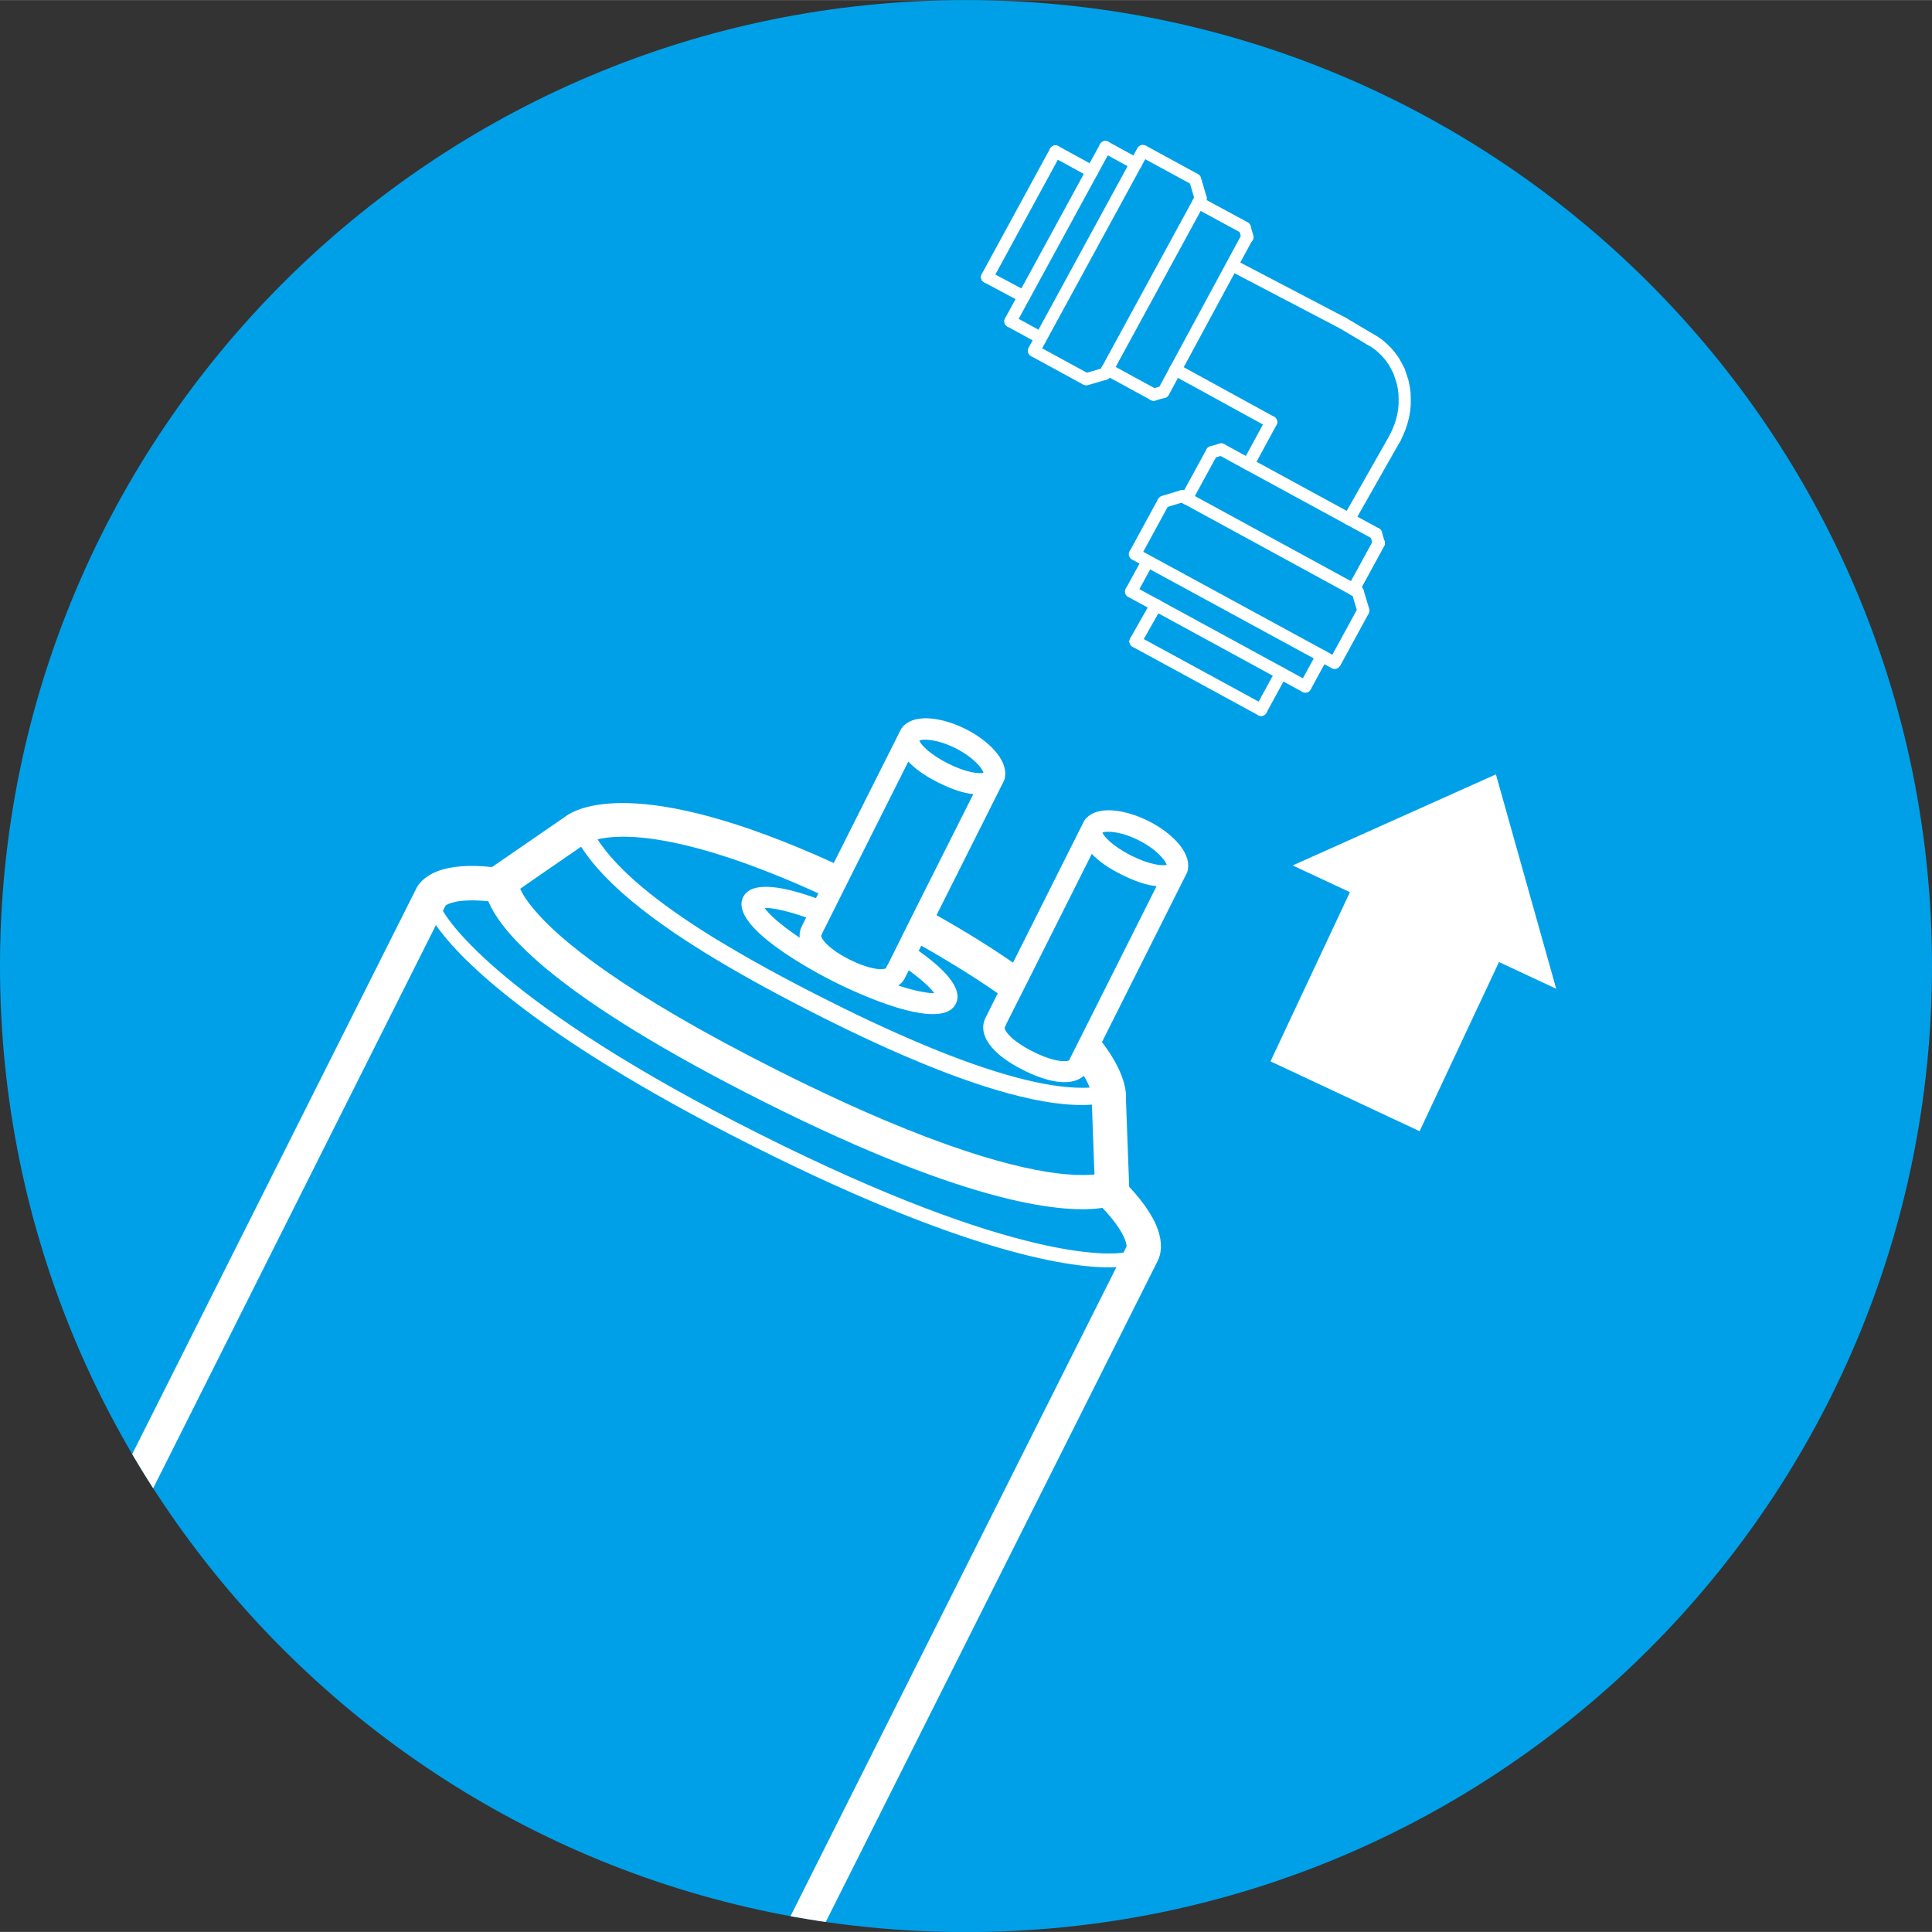
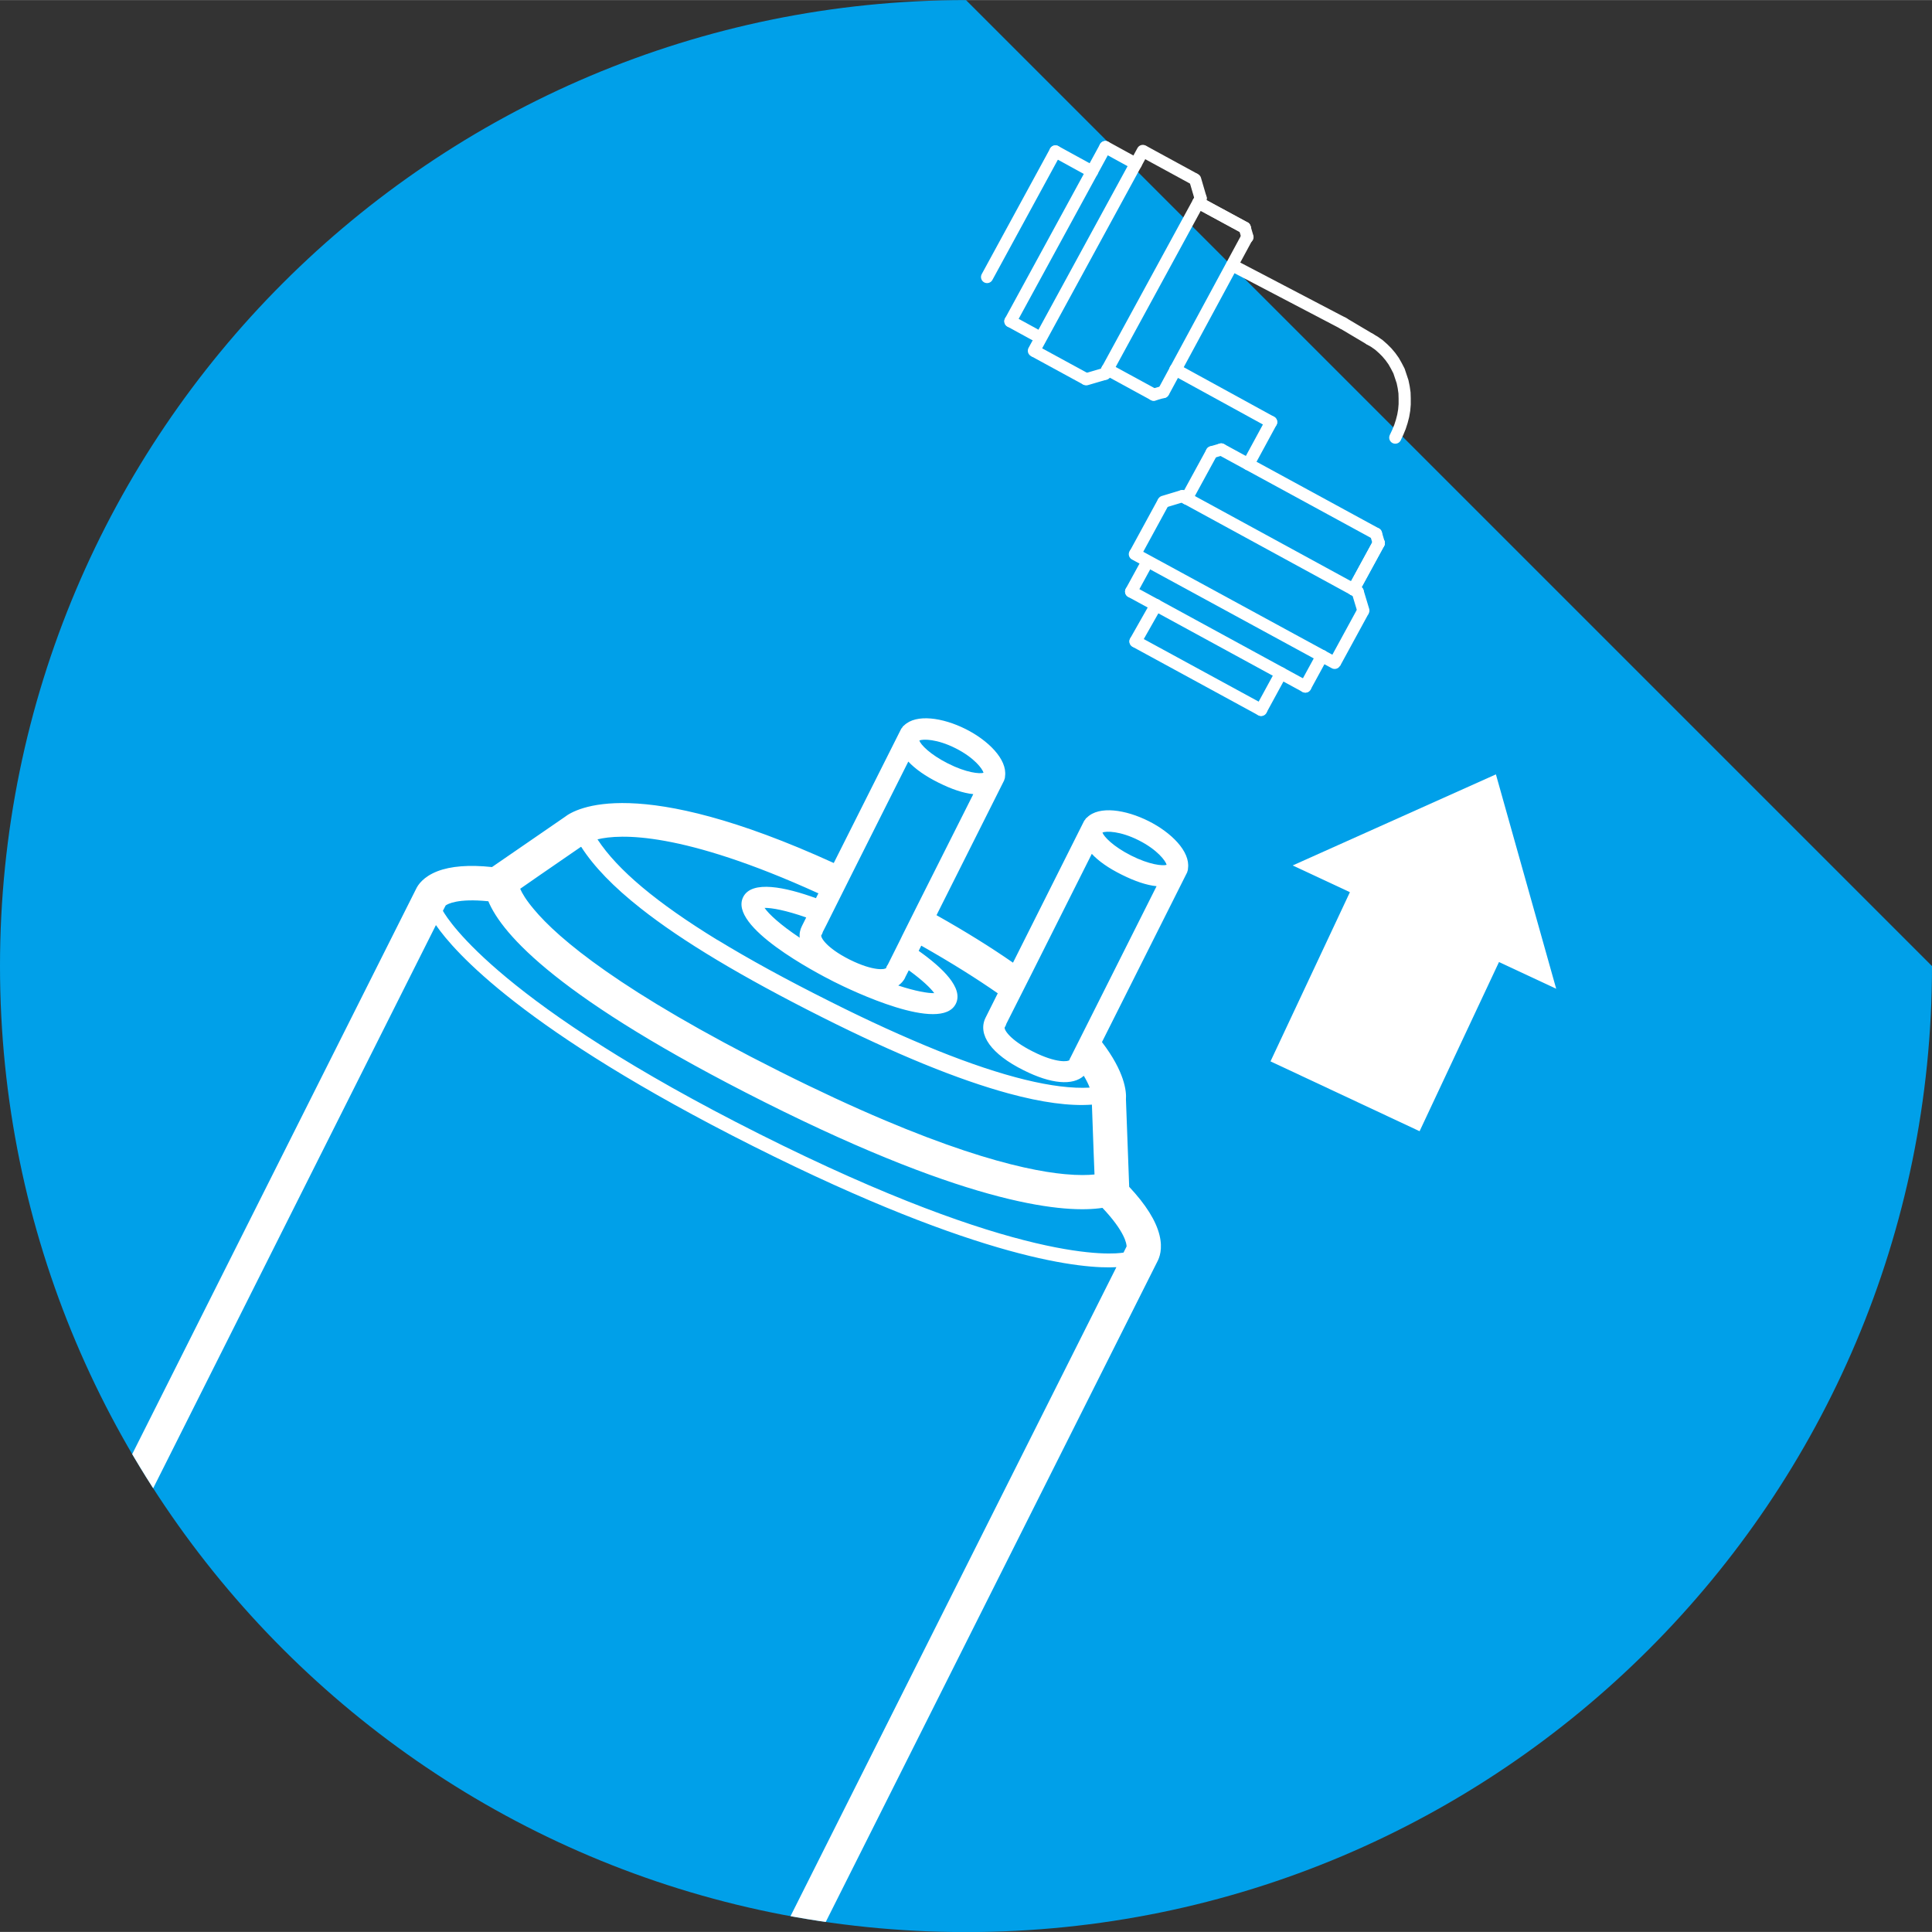
<svg xmlns="http://www.w3.org/2000/svg" id="_圖層_2" width="42.06mm" height="42.06mm" viewBox="0 0 119.22 119.21">
  <rect x="0" y="0" width="119.22" height="119.21" fill="#333333" stroke="none" />
  <defs>
    <style>.cls-1{fill:#00a0e9;}.cls-1,.cls-2,.cls-3{stroke-width:0px;}.cls-2,.cls-4{fill:none;}.cls-4{stroke:#fff;stroke-linecap:round;stroke-miterlimit:10;stroke-width:.75px;}.cls-5{clip-path:url(#clippath);}.cls-3{fill:#fff;}</style>
    <clipPath id="clippath">
      <path class="cls-2" d="M119.22,59.61c0,32.92-26.69,59.61-59.61,59.61S0,92.53,0,59.61,26.69,0,59.61,0s59.61,26.69,59.61,59.61Z" />
    </clipPath>
  </defs>
  <g id="_圖層_1-2">
-     <path class="cls-1" d="M119.22,59.61c0,32.92-26.69,59.61-59.61,59.61S0,92.53,0,59.61,26.69,0,59.61,0s59.61,26.69,59.61,59.61Z" />
+     <path class="cls-1" d="M119.22,59.61c0,32.92-26.69,59.61-59.61,59.61S0,92.53,0,59.61,26.69,0,59.61,0Z" />
    <g class="cls-5">
      <path class="cls-3" d="M-2.5,225.05L71.41,77.86c.14-.26.35-.8.14-1.65-.22-.89-.84-1.88-1.87-2.98l-.2-5.39c.04-.5-.08-1.71-1.48-3.54l5.24-10.44s.03-.05.03-.09c.03-.06.04-.13.04-.2.14-1.04-1.04-2.21-2.44-2.91-1.4-.7-3.04-.96-3.79-.22-.06.04-.1.09-.13.15-.03.02-.04.05-.06.08l-4.38,8.73c-1.31-.91-2.87-1.89-4.72-2.93l4.16-8.29s.03-.06.03-.09c.03-.06.04-.13.04-.2.14-1.04-1.04-2.21-2.44-2.91-1.4-.7-3.04-.95-3.79-.22-.06.04-.1.09-.13.15-.03.02-.04.05-.06.08l-4.15,8.26c-12.14-5.54-15.94-3.36-16.6-2.84l-4.49,3.09c-1.41-.15-2.54-.06-3.37.26-.87.34-1.2.84-1.32,1.1L-48.21,201.96c-.3.38-.9,1.37-.64,2.96.71,4.41,7.16,9.72,19.19,15.76,14.43,7.25,21.32,7.43,24.56,6.31,1.92-.67,2.52-1.76,2.6-1.95ZM72,53.36c-.25.08-1.07,0-2.2-.57-1.13-.57-1.69-1.18-1.77-1.42.23-.1,1.09-.1,2.24.48,1.15.58,1.66,1.27,1.72,1.51ZM67.36,52.67c.42.46,1.05.9,1.86,1.3.8.4,1.53.65,2.15.71l-4.29,8.54-.99,1.97s-.03.05-.04.08c-.03.04-.05.09-.06.14-.05.09-.77.22-2.24-.52-1.48-.74-1.81-1.39-1.75-1.5.05-.07.08-.14.1-.22l.54-1.07.97-1.92,3.77-7.51ZM60.7,47.68c-.25.08-1.07,0-2.2-.57-1.13-.57-1.69-1.17-1.77-1.42.23-.1,1.09-.1,2.24.48,1.15.58,1.66,1.27,1.72,1.51ZM56.05,46.99c.42.45,1.05.9,1.86,1.3.8.4,1.53.65,2.15.71l-3.44,6.84-.94,1.88-.11.23-.59,1.18-.19.38c-.05.06-.09.14-.11.22-.05.09-.76.22-2.25-.52-1.47-.74-1.8-1.39-1.75-1.5.05-.07.08-.15.1-.22l.21-.41.59-1.18.1-.2.94-1.88,3.43-6.83ZM49.35,57.86c-1.19-.79-1.91-1.46-2.17-1.84.44-.01,1.32.15,2.57.59l-.26.52c-.12.23-.17.48-.14.73ZM55.85,60.32l.23-.45c.84.61,1.35,1.1,1.57,1.41-.39.01-1.16-.12-2.22-.47.18-.12.32-.28.43-.49ZM50.49,55.14l-.14.28c-1.87-.68-3.96-1.13-4.49-.07-.92,1.83,4.5,4.67,5.59,5.22,1.09.55,6.61,3.2,7.53,1.37.49-.97-.81-2.22-2.29-3.27l.16-.32c1.89,1.07,3.44,2.05,4.72,2.94l-.75,1.5c-.52,1.04.35,2.26,2.35,3.25,1.69.85,3.03.96,3.71.34.17.29.29.53.36.73-2.16.12-5.34-.66-9.42-2.3t0,0c-2-.81-4.21-1.81-6.61-3.02-2.68-1.34-4.98-2.6-6.93-3.79,0,0,0-.01-.01,0-3.75-2.3-6.16-4.32-7.4-6.21,1.38-.34,5.2-.51,13.65,3.34ZM35.87,52.26c.77,1.2,1.98,2.46,3.67,3.79,2.57,2.03,6.25,4.23,11.16,6.7,4.59,2.31,8.45,3.88,11.54,4.72,2.06.56,3.77.79,5.14.69l.11,3.04.05,1.27c-.39.04-.98.06-1.83-.02-2.7-.25-8.01-1.53-17.6-6.34-9.83-4.93-13.67-8.21-15.16-10-.49-.58-.73-.99-.85-1.27l1.18-.82,2.57-1.77ZM30.13,55.6c.86,2.07,4.36,6.03,17.04,12.4,12.99,6.52,18.69,6.86,20.86,6.53,1.41,1.49,1.49,2.24,1.49,2.38l-.19.38c-.65.11-6.42.74-22.47-7.32-15.89-7.98-19.17-13.13-19.53-13.77l.17-.33c.12-.09.74-.45,2.63-.26ZM-28.71,218.8c-14.7-7.38-17.61-11.98-18.03-14.07-.2-.98.17-1.44.17-1.44h0s.12-.11.12-.11L26.9,57.08c1.13,1.64,5.38,6.51,19.59,13.65,14.14,7.1,20.42,7.57,22.4,7.46L-4.37,224.09c-.03.05-3.38,5.23-24.34-5.29Z" />
      <line class="cls-4" x1="70.07" y1="39.58" x2="77.82" y2="43.8" />
      <line class="cls-4" x1="82.36" y1="40.9" x2="70.03" y2="34.19" />
      <line class="cls-4" x1="83.78" y1="36.51" x2="72.96" y2="30.61" />
      <path class="cls-4" d="M71.8,30.96l-1.76,3.23,1.76-3.23Z" />
      <path class="cls-4" d="M73.22,30.76l1.56-2.86M74.78,27.9l-1.56,2.86M70.62,35l-.82,1.5" />
      <line class="cls-4" x1="84.91" y1="32.93" x2="75.36" y2="27.73" />
      <line class="cls-4" x1="74.78" y1="27.9" x2="75.36" y2="27.73" />
      <line class="cls-4" x1="70.07" y1="39.57" x2="71.34" y2="37.33" />
      <line class="cls-4" x1="72.96" y1="30.61" x2="71.8" y2="30.96" />
      <line class="cls-4" x1="78.44" y1="26.04" x2="77.03" y2="28.64" />
      <line class="cls-4" x1="78.44" y1="26.04" x2="72.53" y2="22.8" />
      <line class="cls-4" x1="83.78" y1="36.51" x2="84.13" y2="37.67" />
      <line class="cls-4" x1="80.55" y1="42.36" x2="81.58" y2="40.47" />
      <line class="cls-4" x1="85.08" y1="33.51" x2="83.52" y2="36.37" />
      <line class="cls-4" x1="83.52" y1="36.37" x2="85.08" y2="33.51" />
      <line class="cls-4" x1="76.04" y1="16.36" x2="82.88" y2="19.94" />
      <line class="cls-4" x1="84.53" y1="20.92" x2="82.88" y2="19.94" />
      <line class="cls-4" x1="77.82" y1="43.8" x2="79.05" y2="41.54" />
-       <line class="cls-4" x1="83.25" y1="32.02" x2="86.1" y2="27" />
      <line class="cls-4" x1="85.08" y1="33.51" x2="84.91" y2="32.93" />
      <path class="cls-4" d="M84.13,37.67l-1.76,3.23,1.76-3.23Z" />
      <polyline class="cls-4" points="86.1 27 86.25 26.68 86.39 26.34 86.5 26 86.59 25.65 86.65 25.3 86.68 24.95 86.68 24.58 86.67 24.24 86.62 23.89 86.55 23.55 86.44 23.22 86.33 22.89 86.17 22.58 86 22.28 85.8 22 85.58 21.74 85.35 21.51 85.09 21.28 84.82 21.09 84.53 20.92" />
      <line class="cls-4" x1="80.55" y1="42.36" x2="69.8" y2="36.5" />
      <line class="cls-4" x1="60.91" y1="17.09" x2="65.13" y2="9.34" />
      <line class="cls-4" x1="63.8" y1="21.64" x2="70.52" y2="9.31" />
      <line class="cls-4" x1="68.19" y1="23.06" x2="74.09" y2="12.23" />
      <path class="cls-4" d="M67.03,23.4l-3.23-1.76,3.23,1.76Z" />
      <path class="cls-4" d="M71.19,24.35l-2.86-1.56M68.34,22.79l2.86,1.56M62.35,19.82l1.5.82" />
      <line class="cls-4" x1="71.79" y1="24.19" x2="76.96" y2="14.62" />
      <line class="cls-4" x1="71.19" y1="24.35" x2="71.78" y2="24.18" />
-       <line class="cls-4" x1="60.91" y1="17.09" x2="63.18" y2="18.3" />
      <line class="cls-4" x1="67.03" y1="23.4" x2="68.19" y2="23.06" />
      <line class="cls-4" x1="73.75" y1="11.07" x2="74.09" y2="12.23" />
      <line class="cls-4" x1="68.21" y1="9.07" x2="70.09" y2="10.1" />
      <line class="cls-4" x1="76.81" y1="14.05" x2="73.95" y2="12.5" />
      <line class="cls-4" x1="73.95" y1="12.5" x2="76.81" y2="14.05" />
      <line class="cls-4" x1="65.13" y1="9.34" x2="67.39" y2="10.58" />
      <line class="cls-4" x1="76.81" y1="14.05" x2="76.98" y2="14.63" />
      <path class="cls-4" d="M73.75,11.07l-3.23-1.76,3.23,1.76Z" />
      <line class="cls-4" x1="68.21" y1="9.07" x2="62.35" y2="19.82" />
    </g>
    <polygon class="cls-3" points="96.03 61.01 92.31 47.78 79.77 53.4 83.3 55.05 78.4 65.49 87.6 69.8 92.5 59.36 96.03 61.01" />
  </g>
</svg>